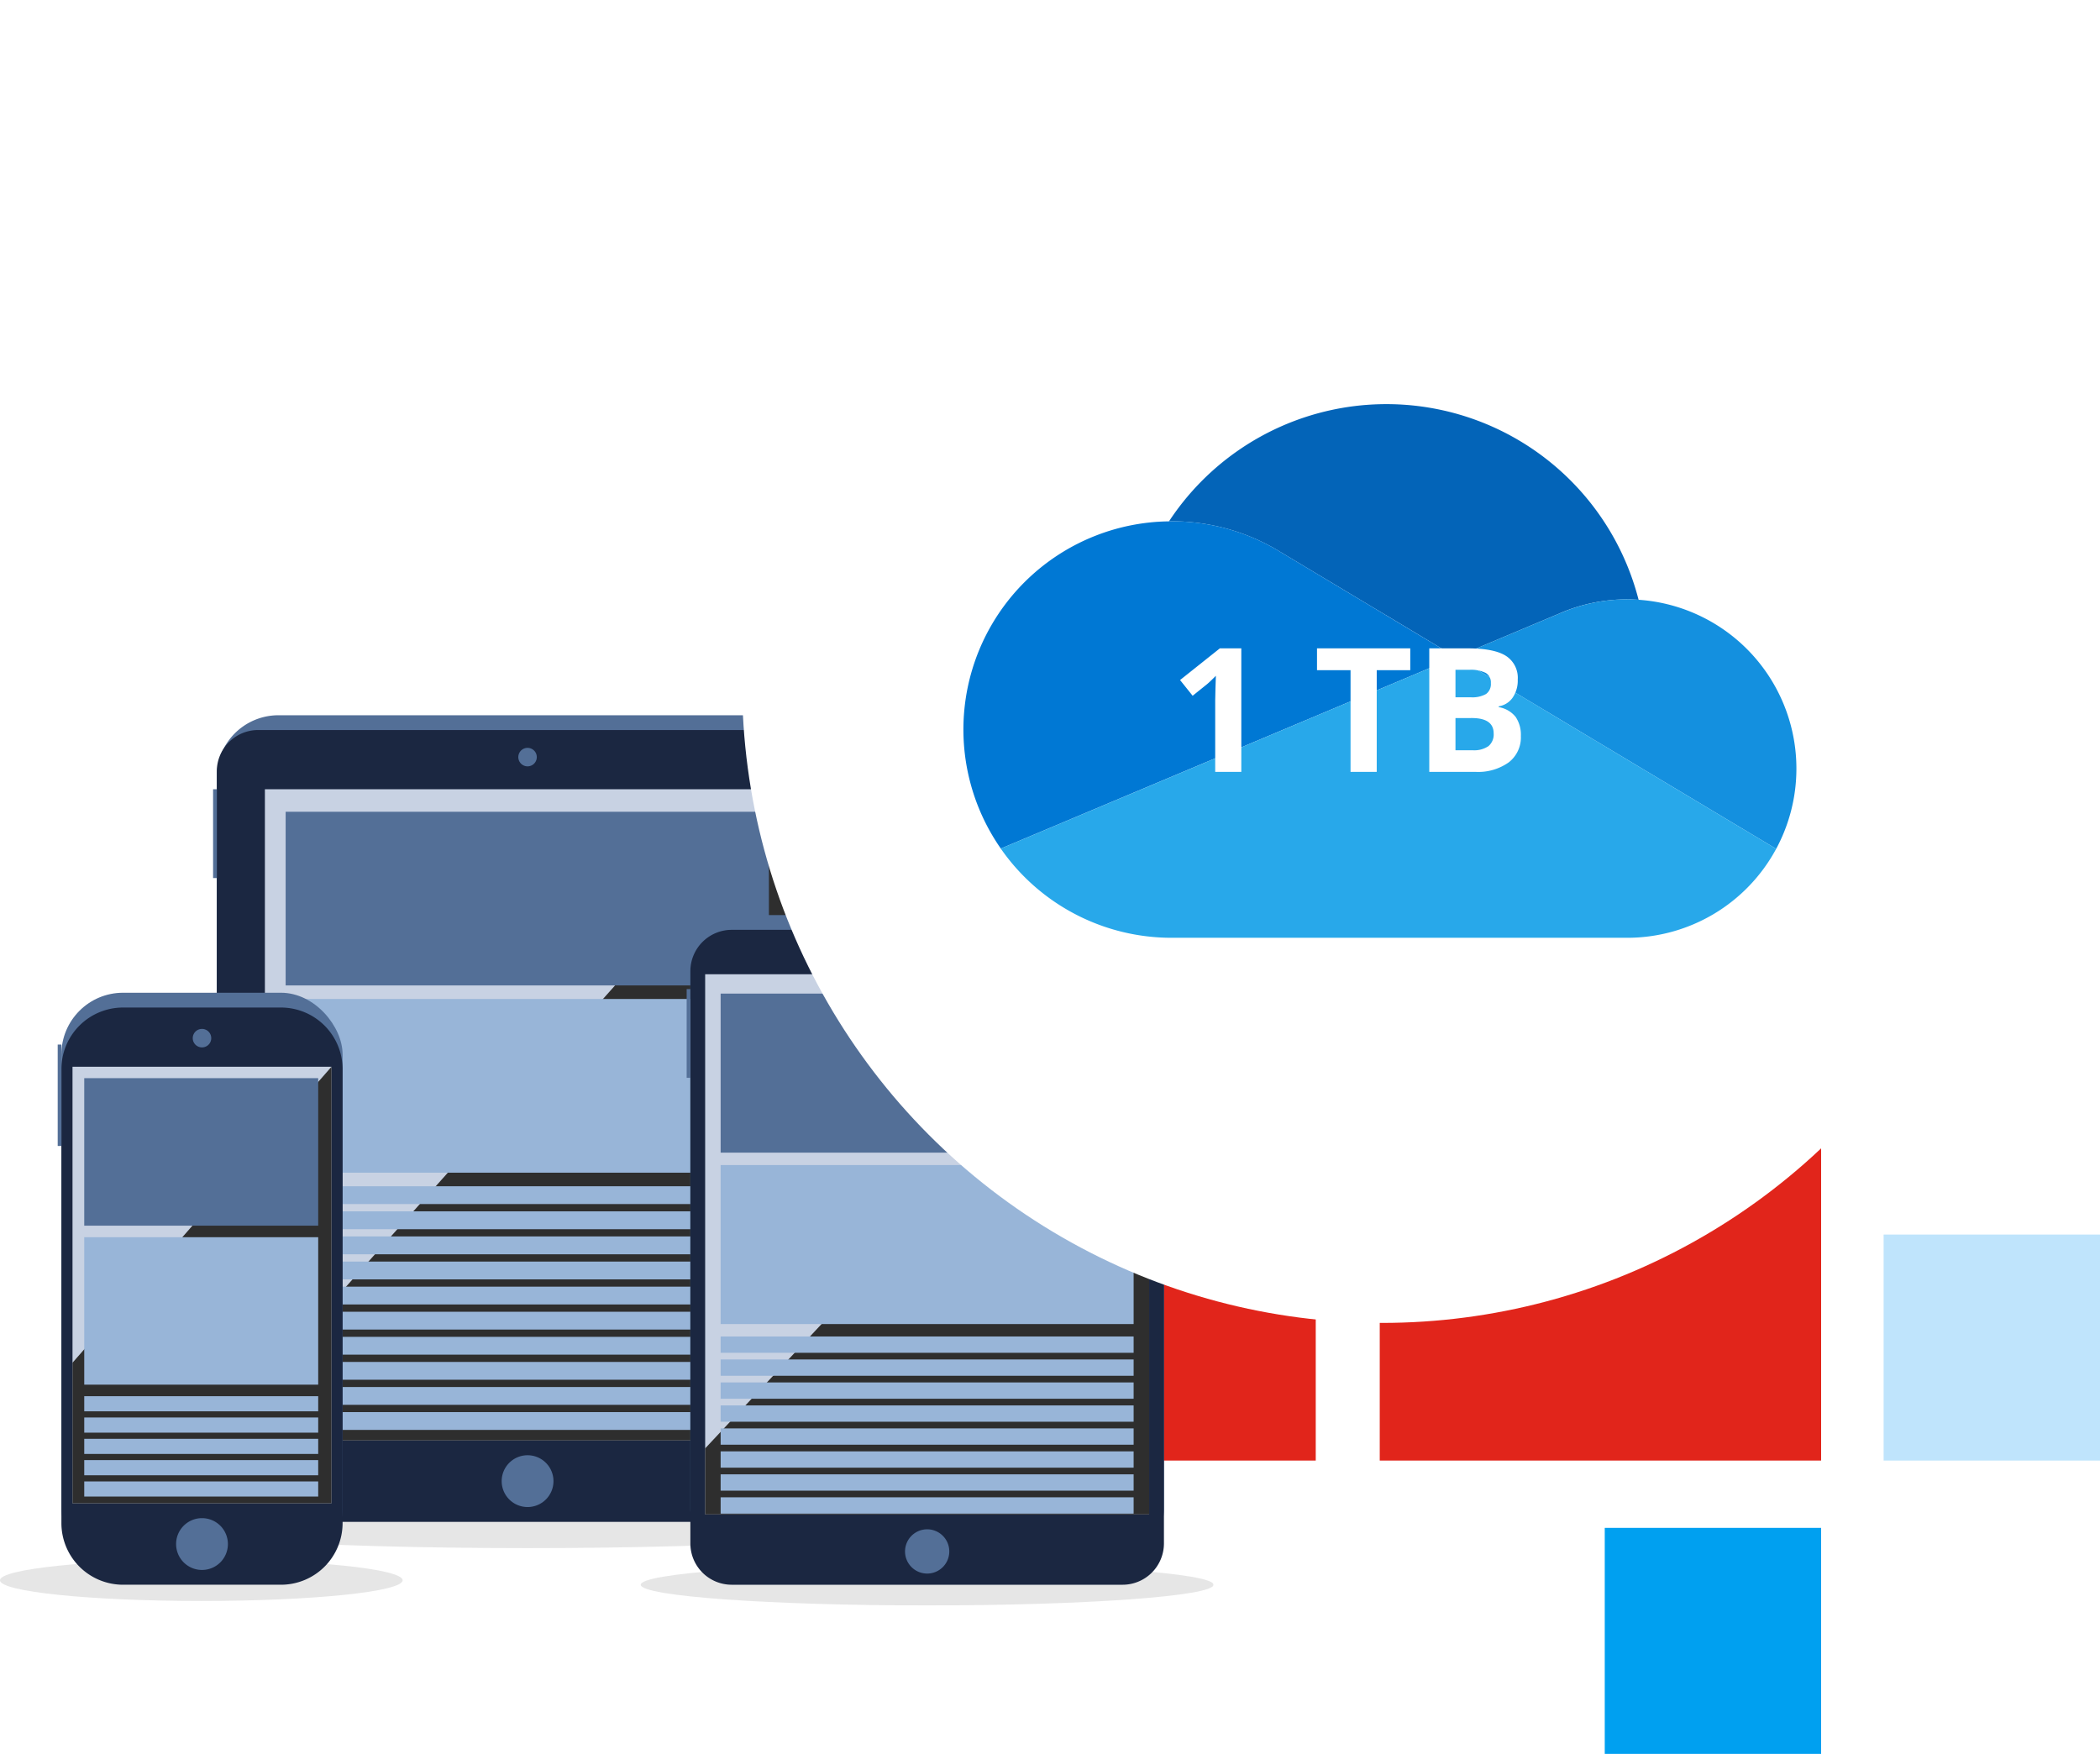
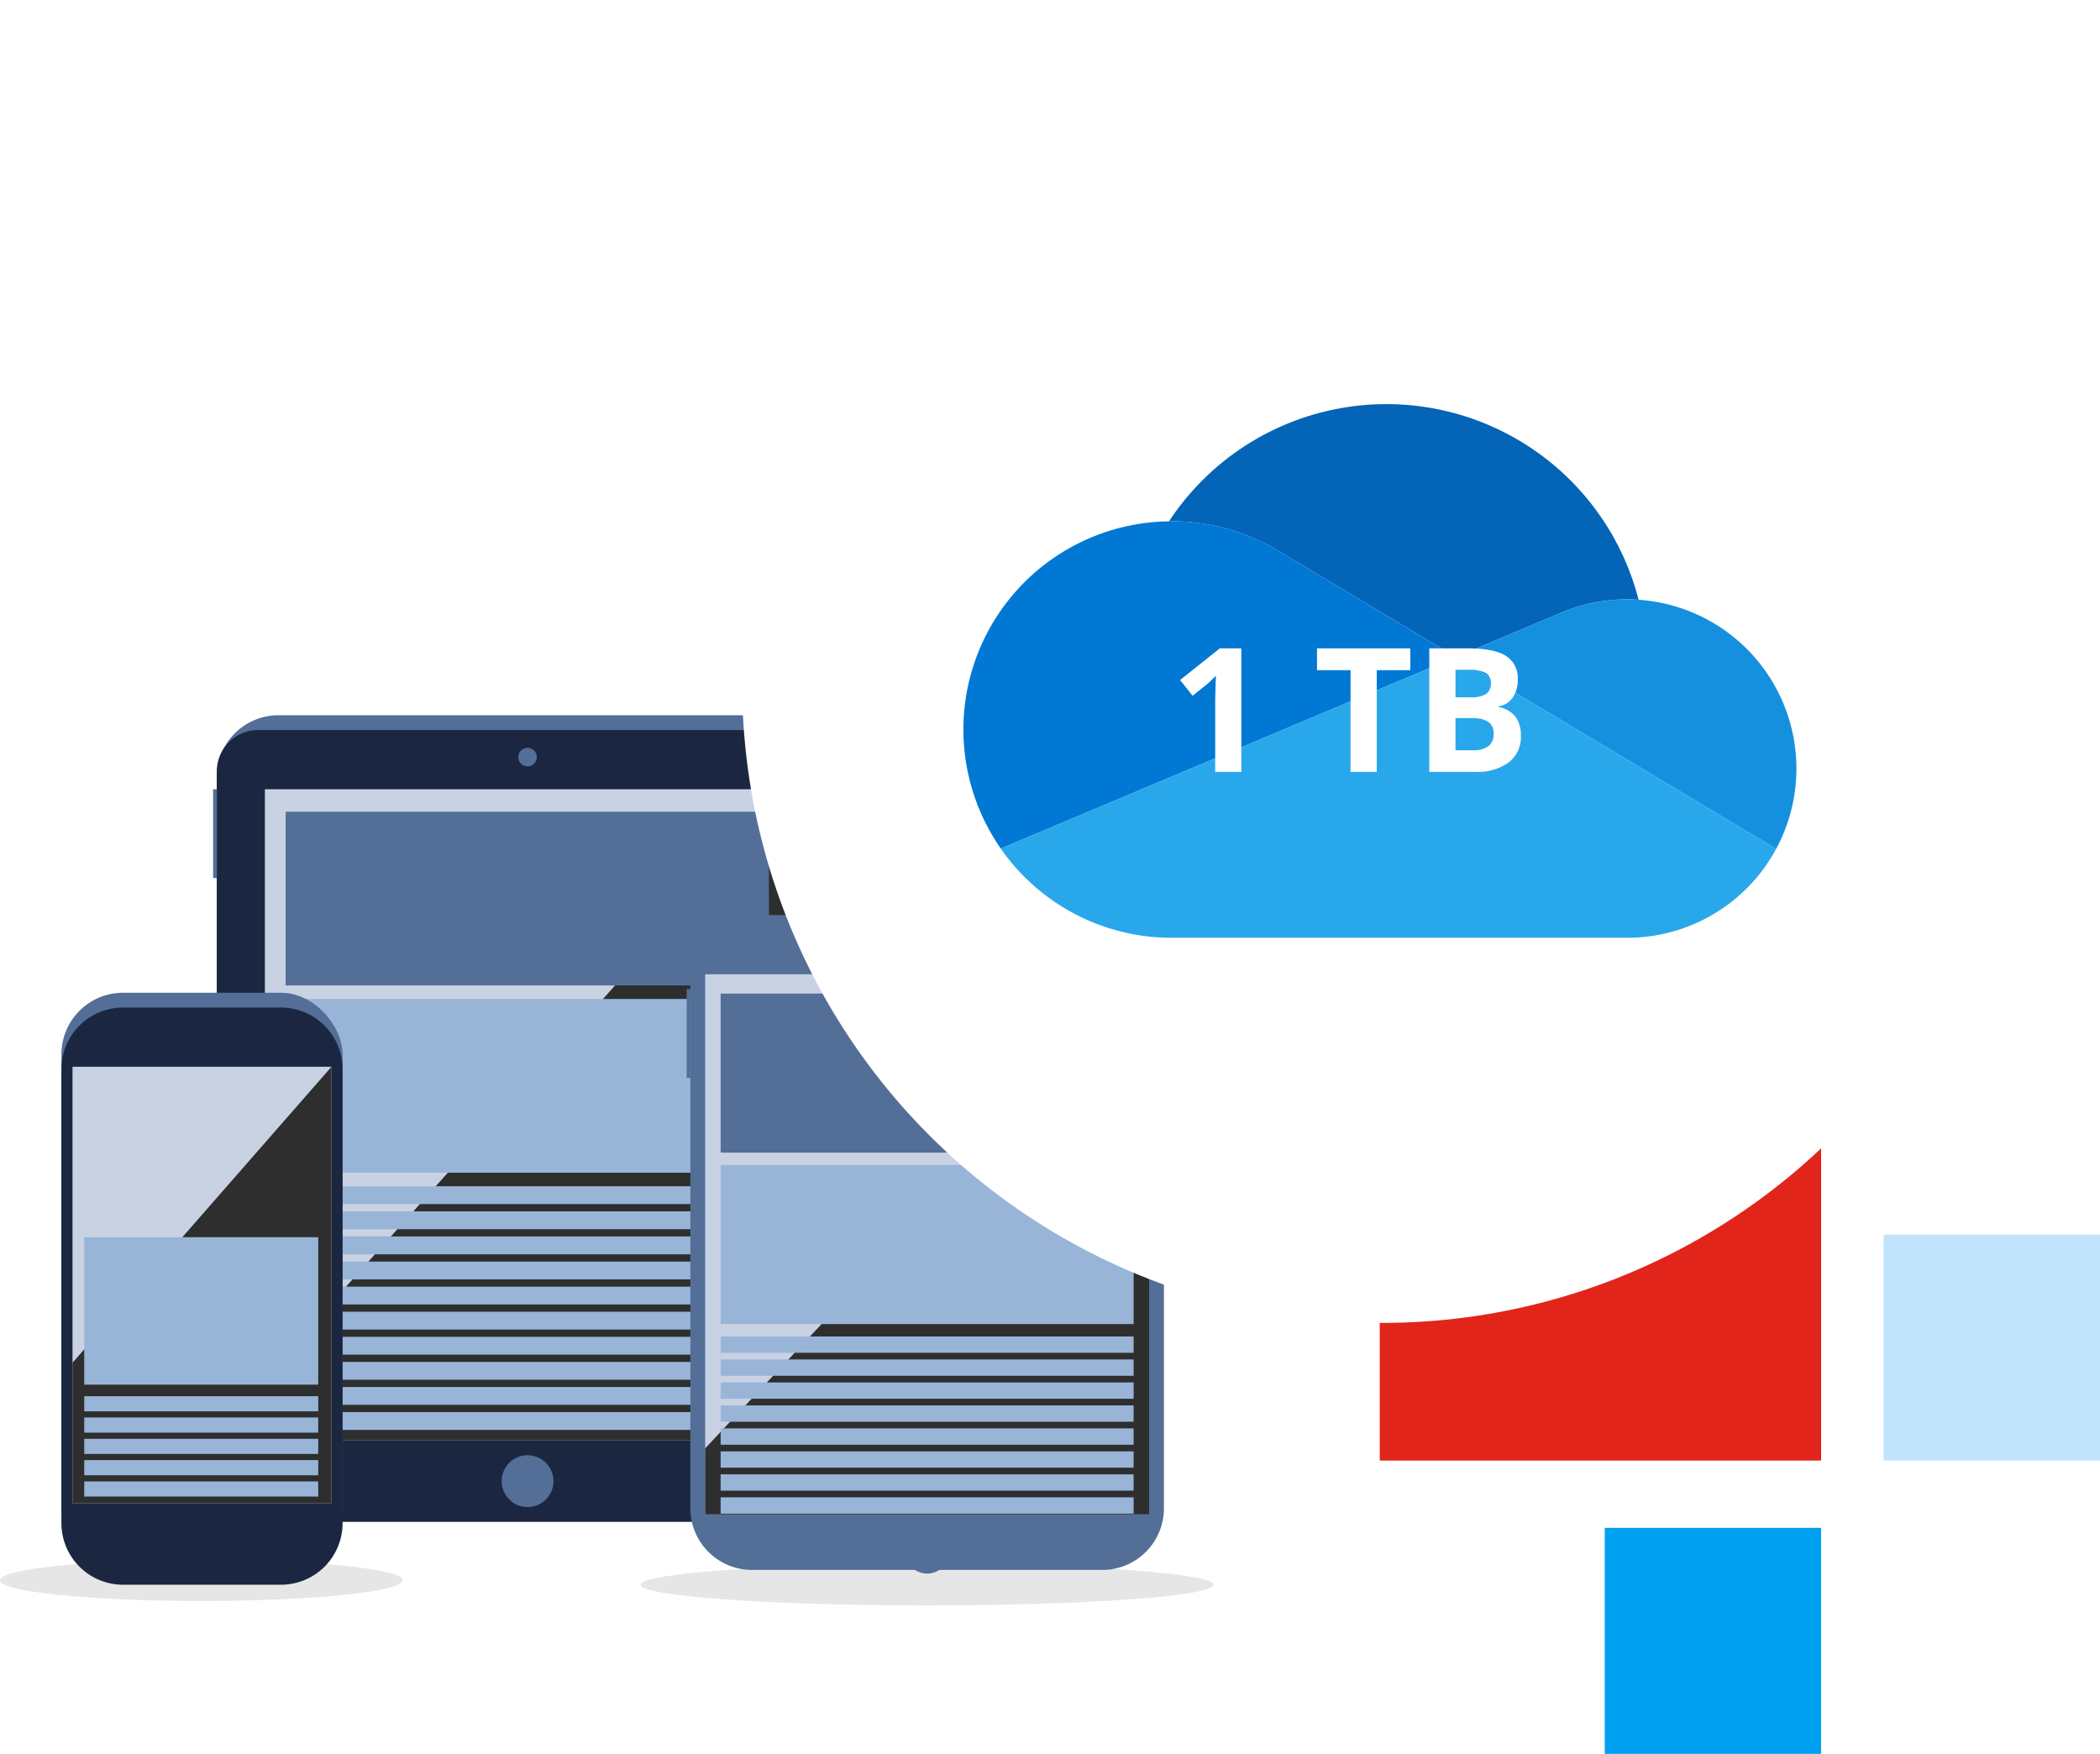
<svg xmlns="http://www.w3.org/2000/svg" xmlns:xlink="http://www.w3.org/1999/xlink" viewBox="0 0 436.555 364.584">
  <defs>
    <clipPath id="b">
      <path fill="none" d="M0 0h252.278v185.046H0z" />
    </clipPath>
    <clipPath id="c">
      <path fill="none" d="M0 0h163.099v10.927H0z" />
    </clipPath>
    <clipPath id="d">
      <path fill="none" d="M0 0h109.216v135.366H0z" />
    </clipPath>
    <clipPath id="e">
      <path fill="none" d="M109.215 135.365H0v-13.076L109.215 0Z" />
    </clipPath>
    <clipPath id="f">
      <path fill="none" d="M0 0h83.701v8.606H0z" />
    </clipPath>
    <clipPath id="g">
      <path fill="none" d="M0 0h53.839v90.759H0z" />
    </clipPath>
    <clipPath id="h">
      <path fill="none" d="M53.839 90.757H0v-29.23L53.839-.002Z" />
    </clipPath>
    <clipPath id="j">
      <path fill="none" d="M0 0h119.077v8.606H0z" />
    </clipPath>
    <clipPath id="k">
      <path fill="none" d="M0 0h92.294v112.292H0z" />
    </clipPath>
    <clipPath id="l">
      <path fill="none" d="M92.294 112.292H0V98.56L92.294 0Z" />
    </clipPath>
    <linearGradient id="a" x1="-.504" x2="-.498" y1="1.253" y2="1.253" gradientUnits="objectBoundingBox">
      <stop offset="0" />
      <stop offset="1" stop-color="#2e2e2e" />
    </linearGradient>
    <linearGradient xlink:href="#a" id="i" x1="-.28" x2="-.268" y1="1.234" y2="1.234" />
    <linearGradient xlink:href="#a" id="m" x1="-1.588" x2="-1.581" y1="1.168" y2="1.168" />
    <filter id="n" width="284" height="284" x="145.277" y="0" filterUnits="userSpaceOnUse">
      <feOffset dy="3" />
      <feGaussianBlur result="blur" stdDeviation="3" />
      <feFlood flood-opacity=".478" />
      <feComposite in2="blur" operator="in" />
      <feComposite in="SourceGraphic" />
    </filter>
  </defs>
  <path fill="#e1251b" d="M378.58 209.655v93.958h-91.754v-93.958z" />
  <path fill="#00a0f0" d="M378.58 317.606v46.979H333.6v-46.979z" />
  <path fill="#bfe4fc" d="M436.554 256.633v46.979h-44.98v-46.979z" />
  <path fill="#00a0f0" d="M220.651 148.682v46.979h-44.98v-46.979z" />
  <path fill="#bfe4fc" d="M163.677 209.655v46.979h-45.98v-46.979z" />
-   <path fill="#e1251b" d="M273.521 209.655v93.958h-97.85v-93.958z" />
  <g clip-path="url(#b)" transform="translate(0 148.682)">
    <path fill="#536f97" d="M57.615 17.581h103.974v31.965H57.615z" />
    <path fill="#98b5d8" d="M57.615 52.043h103.974v31.965H57.615zM57.615 86.507h103.974v3.28H57.615zM57.615 91.125h103.974v3.28H57.615zM57.615 95.743h103.974v3.28H57.615zM57.615 100.362h103.974v3.28H57.615zM57.615 104.981h103.974v3.28H57.615zM57.615 109.599h103.974v3.28H57.615zM57.615 114.218h103.974v3.28H57.615zM57.615 118.836h103.974v3.28H57.615zM57.615 123.455h103.974v3.28H57.615zM57.615 128.073h103.974v3.28H57.615zM57.615 132.692h103.974v3.28H57.615zM57.615 137.31h103.974v3.28H57.615zM57.615 142.242h103.974v3.28H57.615zM57.615 146.86h103.974v3.28H57.615z" />
    <g clip-path="url(#b)">
      <g clip-path="url(#c)" opacity=".1" transform="translate(28.125 162.207)">
-         <path d="M163.099 5.463c0 3.014-36.511 5.463-81.549 5.463S0 8.477 0 5.463 36.511 0 81.55 0s81.549 2.447 81.549 5.463" />
-       </g>
+         </g>
      <path fill="#536f97" d="M57.883 0h103.586a12.814 12.814 0 0 1 12.814 12.814v138.962a12.814 12.814 0 0 1-12.814 12.814H57.882a12.813 12.813 0 0 1-12.813-12.813V12.814A12.814 12.814 0 0 1 57.883 0Z" />
      <path fill="#1b2741" d="M174.28 159.072a8.593 8.593 0 0 1-8.593 8.6H53.663a8.593 8.593 0 0 1-8.594-8.6v-147.4a8.6 8.6 0 0 1 8.594-8.6h112.024a8.6 8.6 0 0 1 8.593 8.6Z" />
      <path fill="#c8d2e3" d="M55.067 15.382h109.215v135.366H55.067z" />
      <g clip-path="url(#d)" style="mix-blend-mode:screen;isolation:isolate" transform="translate(55.067 15.382)">
        <g clip-path="url(#e)">
          <path fill="url(#a)" d="M0 0h109.215v135.366H0z" />
        </g>
      </g>
      <path fill="#536f97" d="M115.059 159.21a5.384 5.384 0 1 1-5.384-5.386 5.384 5.384 0 0 1 5.384 5.386M44.299 15.382h.77v18.46h-.77zM111.591 8.7a1.921 1.921 0 1 1-1.923-1.921 1.923 1.923 0 0 1 1.923 1.921M59.382 20.058h100.46v36.105H59.382z" />
      <path fill="#98b5d8" d="M59.382 58.984h100.46v36.105H59.382zM59.382 97.91h100.46v3.704H59.382zM59.382 103.127h100.46v3.704H59.382zM59.382 108.344h100.46v3.704H59.382zM59.382 113.56h100.46v3.704H59.382zM59.382 118.777h100.46v3.704H59.382zM59.382 123.994h100.46v3.704H59.382zM59.382 129.21h100.46v3.704H59.382zM59.382 134.427h100.46v3.704H59.382zM59.382 139.643h100.46v3.704H59.382zM59.382 144.86h100.46v3.704H59.382z" />
      <g clip-path="url(#f)" opacity=".1" transform="translate(0 175.513)">
        <path d="M83.7 4.306c0 2.374-18.737 4.3-41.849 4.3S0 6.678 0 4.306s18.738-4.3 41.852-4.3S83.7 1.927 83.7 4.306" />
      </g>
      <rect width="58.454" height="119.983" fill="#536f97" rx="12.814" transform="translate(12.765 57.684)" />
      <path fill="#1b2741" d="M25.579 60.759h32.825a12.815 12.815 0 0 1 12.815 12.815v94.354a12.814 12.814 0 0 1-12.814 12.814H25.579a12.814 12.814 0 0 1-12.814-12.814V73.573a12.814 12.814 0 0 1 12.814-12.814Z" />
      <path fill="#c8d2e3" d="M15.073 73.066h53.839v90.758H15.073z" />
      <g clip-path="url(#g)" style="mix-blend-mode:screen;isolation:isolate" transform="translate(15.073 73.066)">
        <g clip-path="url(#h)">
          <path fill="url(#i)" d="M0 0h53.839v90.759H0z" />
        </g>
      </g>
-       <path fill="#536f97" d="M47.377 172.287a5.385 5.385 0 1 1-5.384-5.386 5.384 5.384 0 0 1 5.384 5.386M11.996 68.456h.769V89.54h-.769zM43.914 67.121a1.922 1.922 0 1 1-1.923-1.92 1.923 1.923 0 0 1 1.923 1.92M17.513 75.443h48.638V106.1H17.513z" />
      <path fill="#98b5d8" d="M17.513 108.497h48.638v30.657H17.513zM17.513 141.55h48.638v3.145H17.513zM17.513 145.979h48.638v3.145H17.513zM17.513 150.409h48.638v3.145H17.513zM17.513 154.839h48.638v3.145H17.513zM17.513 159.268h48.638v3.145H17.513z" />
      <g clip-path="url(#j)" opacity=".1" transform="translate(133.201 176.441)">
        <path d="M119.077 4.304c0 2.374-26.657 4.3-59.538 4.3s-59.54-1.928-59.54-4.3 26.657-4.3 59.54-4.3 59.538 1.927 59.538 4.3" />
      </g>
      <path fill="#536f97" d="M156.33 41.536h72.818a12.814 12.814 0 0 1 12.814 12.814v110.505a12.812 12.812 0 0 1-12.812 12.812h-72.82a12.814 12.814 0 0 1-12.814-12.814V54.35a12.814 12.814 0 0 1 12.814-12.814Z" />
-       <path fill="#1b2741" d="M241.963 172.149a8.593 8.593 0 0 1-8.594 8.594H152.11a8.591 8.591 0 0 1-8.593-8.594V53.206a8.6 8.6 0 0 1 8.593-8.6h81.26a8.6 8.6 0 0 1 8.594 8.6Z" />
      <path fill="#c8d2e3" d="M146.592 53.839h92.294v112.292h-92.294z" />
      <g clip-path="url(#k)" style="mix-blend-mode:screen;isolation:isolate" transform="translate(146.592 53.838)">
        <g clip-path="url(#l)">
          <path fill="url(#m)" d="M0 0h92.294v112.292H0z" />
        </g>
      </g>
      <path fill="#536f97" d="M197.342 173.821a4.6 4.6 0 1 1-4.6-4.6 4.6 4.6 0 0 1 4.6 4.6M142.746 56.914h.77v18.458h-.77zM194.661 49.607a1.921 1.921 0 1 1-1.923-1.92 1.922 1.922 0 0 1 1.923 1.92M149.809 57.863h85.852v33.054h-85.852z" />
      <path fill="#98b5d8" d="M149.809 93.5h85.852v33.054h-85.852zM149.809 129.137h85.852v3.392h-85.852zM149.809 133.914h85.852v3.392h-85.852zM149.809 138.69h85.852v3.392h-85.852zM149.809 143.466h85.852v3.392h-85.852zM149.809 148.242h85.852v3.392h-85.852zM149.809 153.017h85.852v3.392h-85.852zM149.809 157.793h85.852v3.392h-85.852zM149.809 162.569h85.852v3.392h-85.852z" />
    </g>
  </g>
  <g filter="url(#n)" transform="translate(-.003)">
    <circle cx="133" cy="133" r="133" fill="#fff" transform="translate(154.28 6)" />
  </g>
  <path fill="#0364b8" d="M266.302 114.814v-.005l36.354 21.775 21.657-9.118a35.05 35.05 0 0 1 13.945-2.873c.8 0 1.591.038 2.376.087a54.114 54.114 0 0 0-97.621-16.306l.552-.016a43.075 43.075 0 0 1 22.739 6.456Z" />
  <path fill="#0078d4" d="M266.307 114.808a43.075 43.075 0 0 0-22.744-6.45l-.552.016a43.275 43.275 0 0 0-34.958 68.022l32.047-13.491 14.254-6 31.722-13.347 16.57-6.97Z" />
  <path fill="#1490df" d="M340.636 124.679q-1.183-.087-2.373-.087a35.05 35.05 0 0 0-13.94 2.879l-21.667 9.113 6.28 3.761 20.59 12.333 8.983 5.379 30.727 18.398a35.174 35.174 0 0 0-28.6-51.776Z" />
  <path fill="#28a8ea" d="m338.511 158.057-8.983-5.379-20.59-12.338-6.277-3.756-16.575 6.97-31.728 13.355-14.259 6-32.057 13.487a43.232 43.232 0 0 0 35.521 18.545h94.7a35.163 35.163 0 0 0 30.97-18.485Z" />
  <path fill="#fff" d="M258.047 160.453h-5.427v-14.858l.053-2.441.088-2.67q-1.353 1.352-1.88 1.774l-2.95 2.371-2.617-3.267 8.272-6.586h4.461Zm28.153 0h-5.445v-21.145h-6.972v-4.532h19.386v4.532H286.2Zm10.924-25.677h7.991q5.462 0 7.93 1.554a5.41 5.41 0 0 1 2.468 4.944 6.23 6.23 0 0 1-1.08 3.776 4.315 4.315 0 0 1-2.871 1.774V147a5.657 5.657 0 0 1 3.521 2.037 6.628 6.628 0 0 1 1.08 3.969 6.541 6.541 0 0 1-2.538 5.48 10.976 10.976 0 0 1-6.893 1.967h-9.608Zm5.445 10.169h3.16a5.78 5.78 0 0 0 3.205-.685 2.555 2.555 0 0 0 .992-2.266 2.267 2.267 0 0 0-1.08-2.116 6.942 6.942 0 0 0-3.416-.641h-2.861Zm0 4.32v6.691h3.548a5.262 5.262 0 0 0 3.319-.861 3.177 3.177 0 0 0 1.071-2.634q0-3.2-4.566-3.2Z" />
</svg>